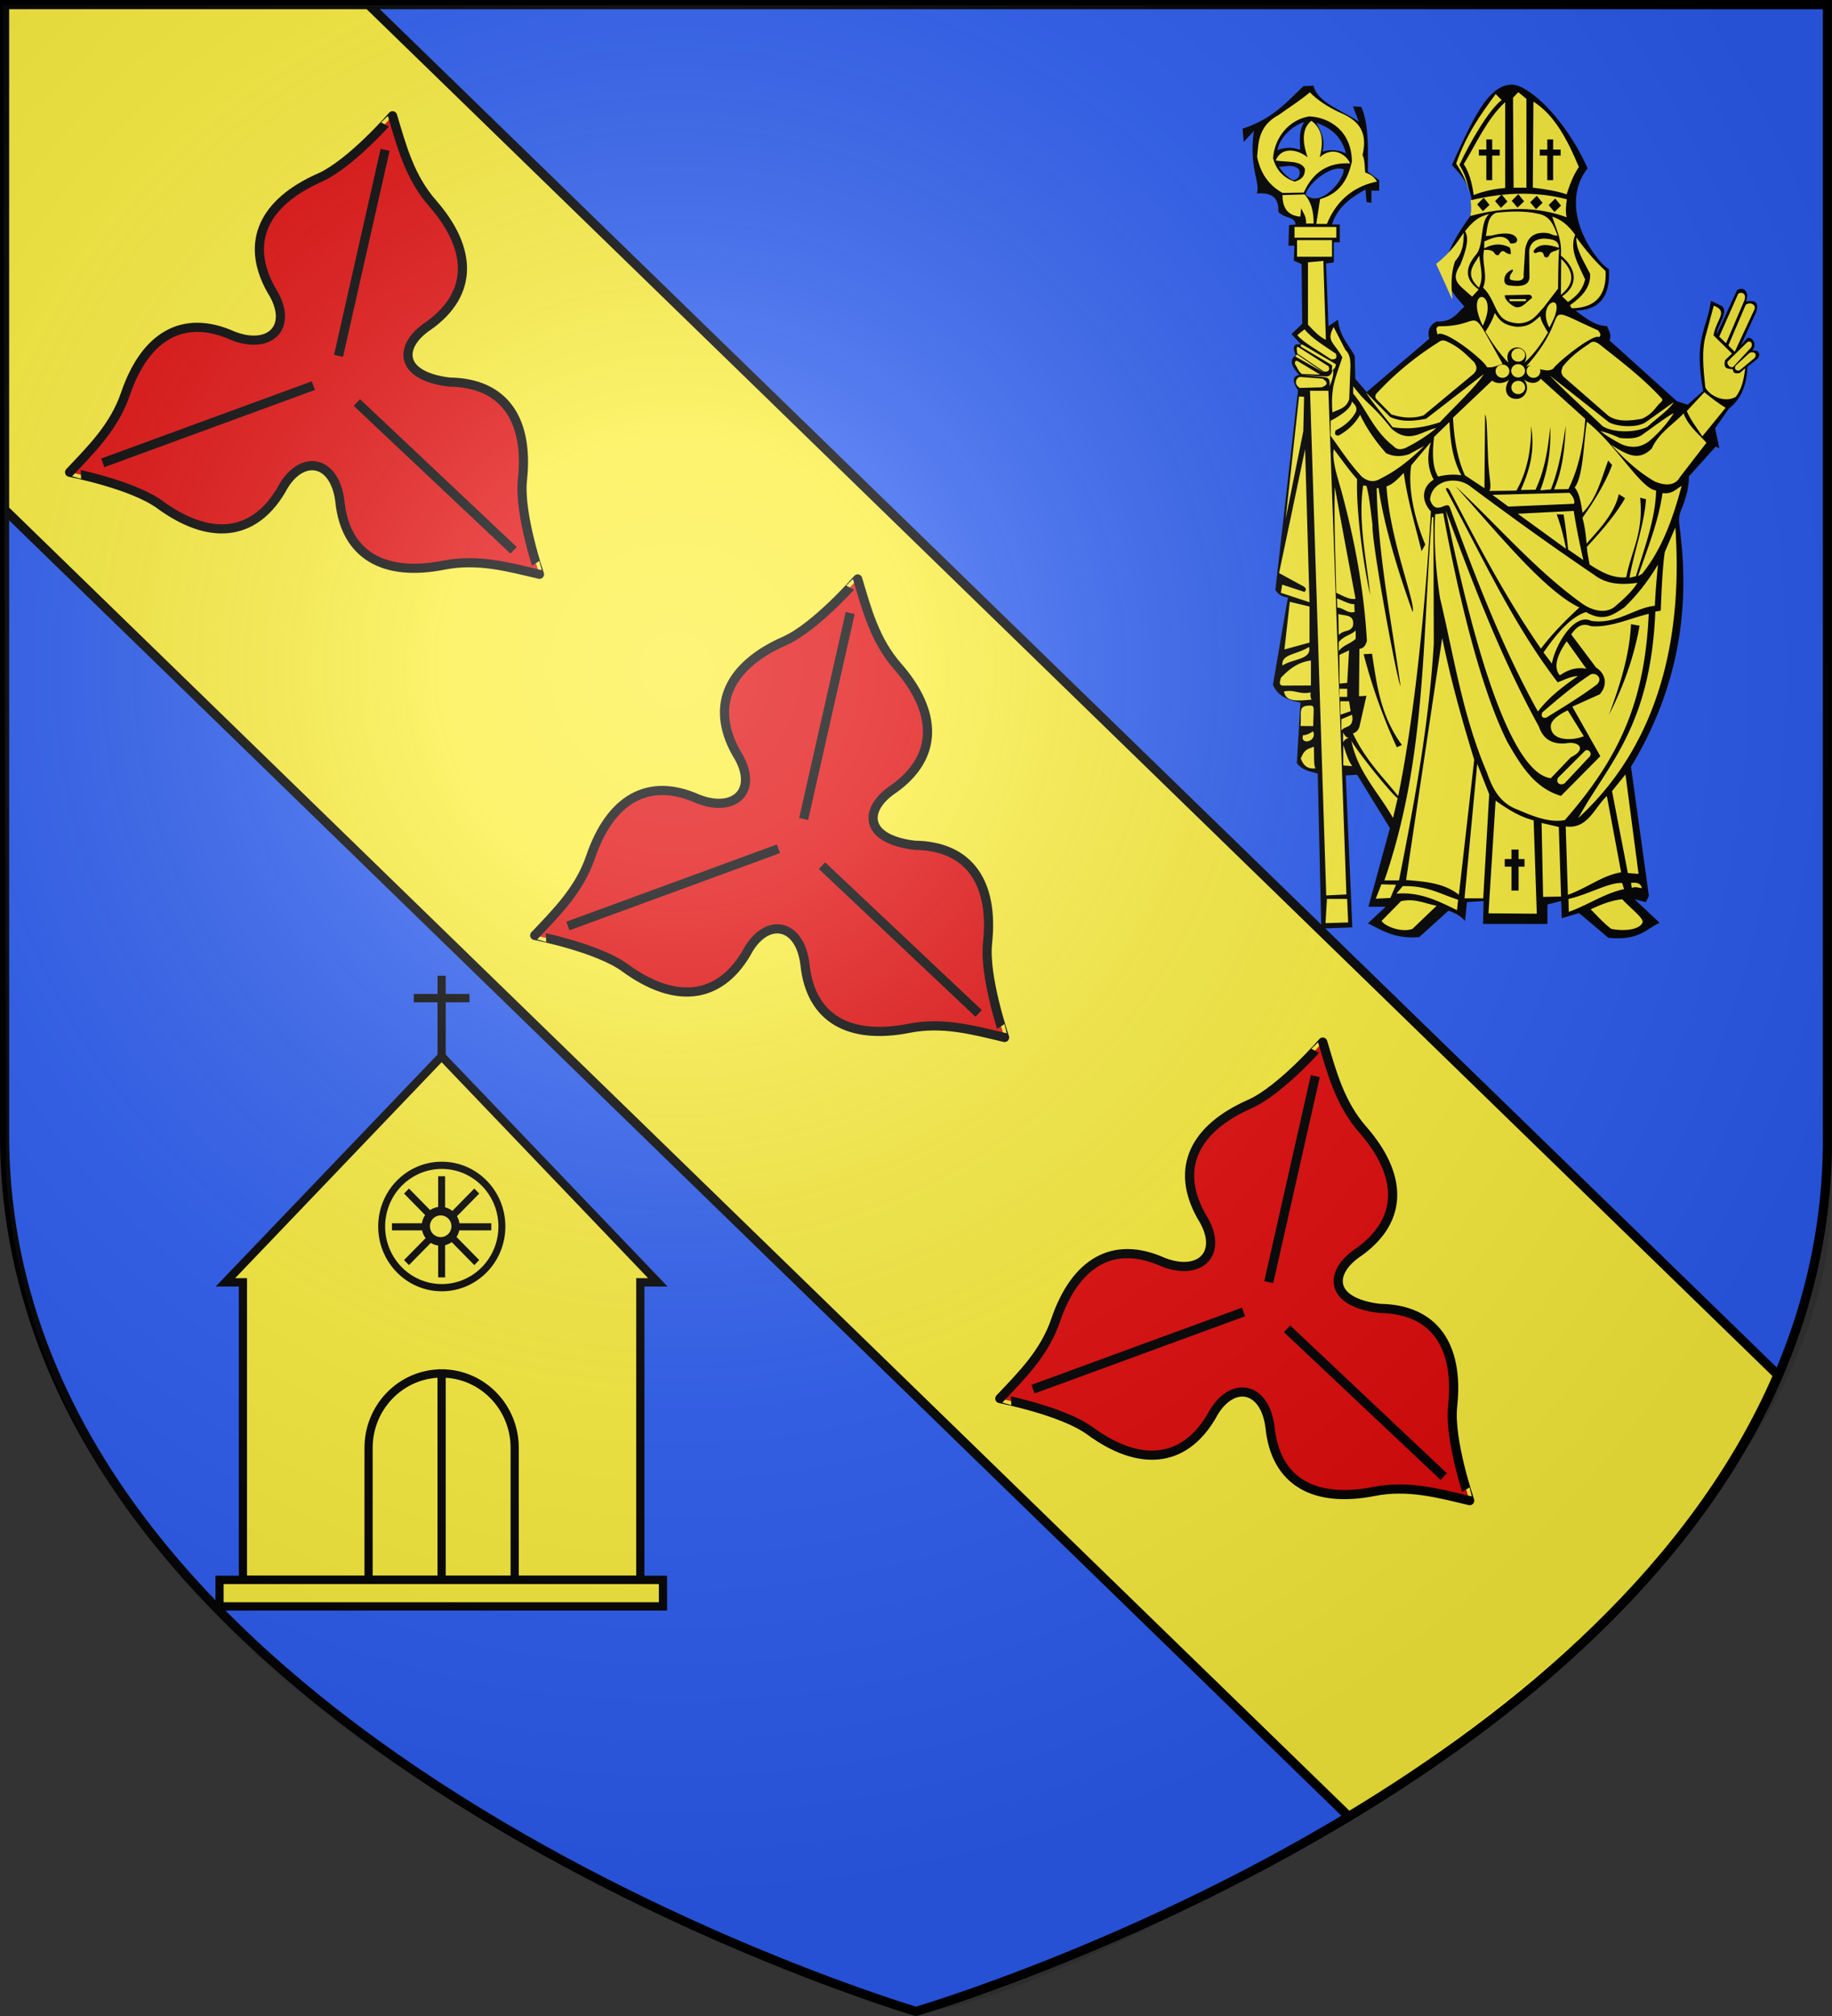
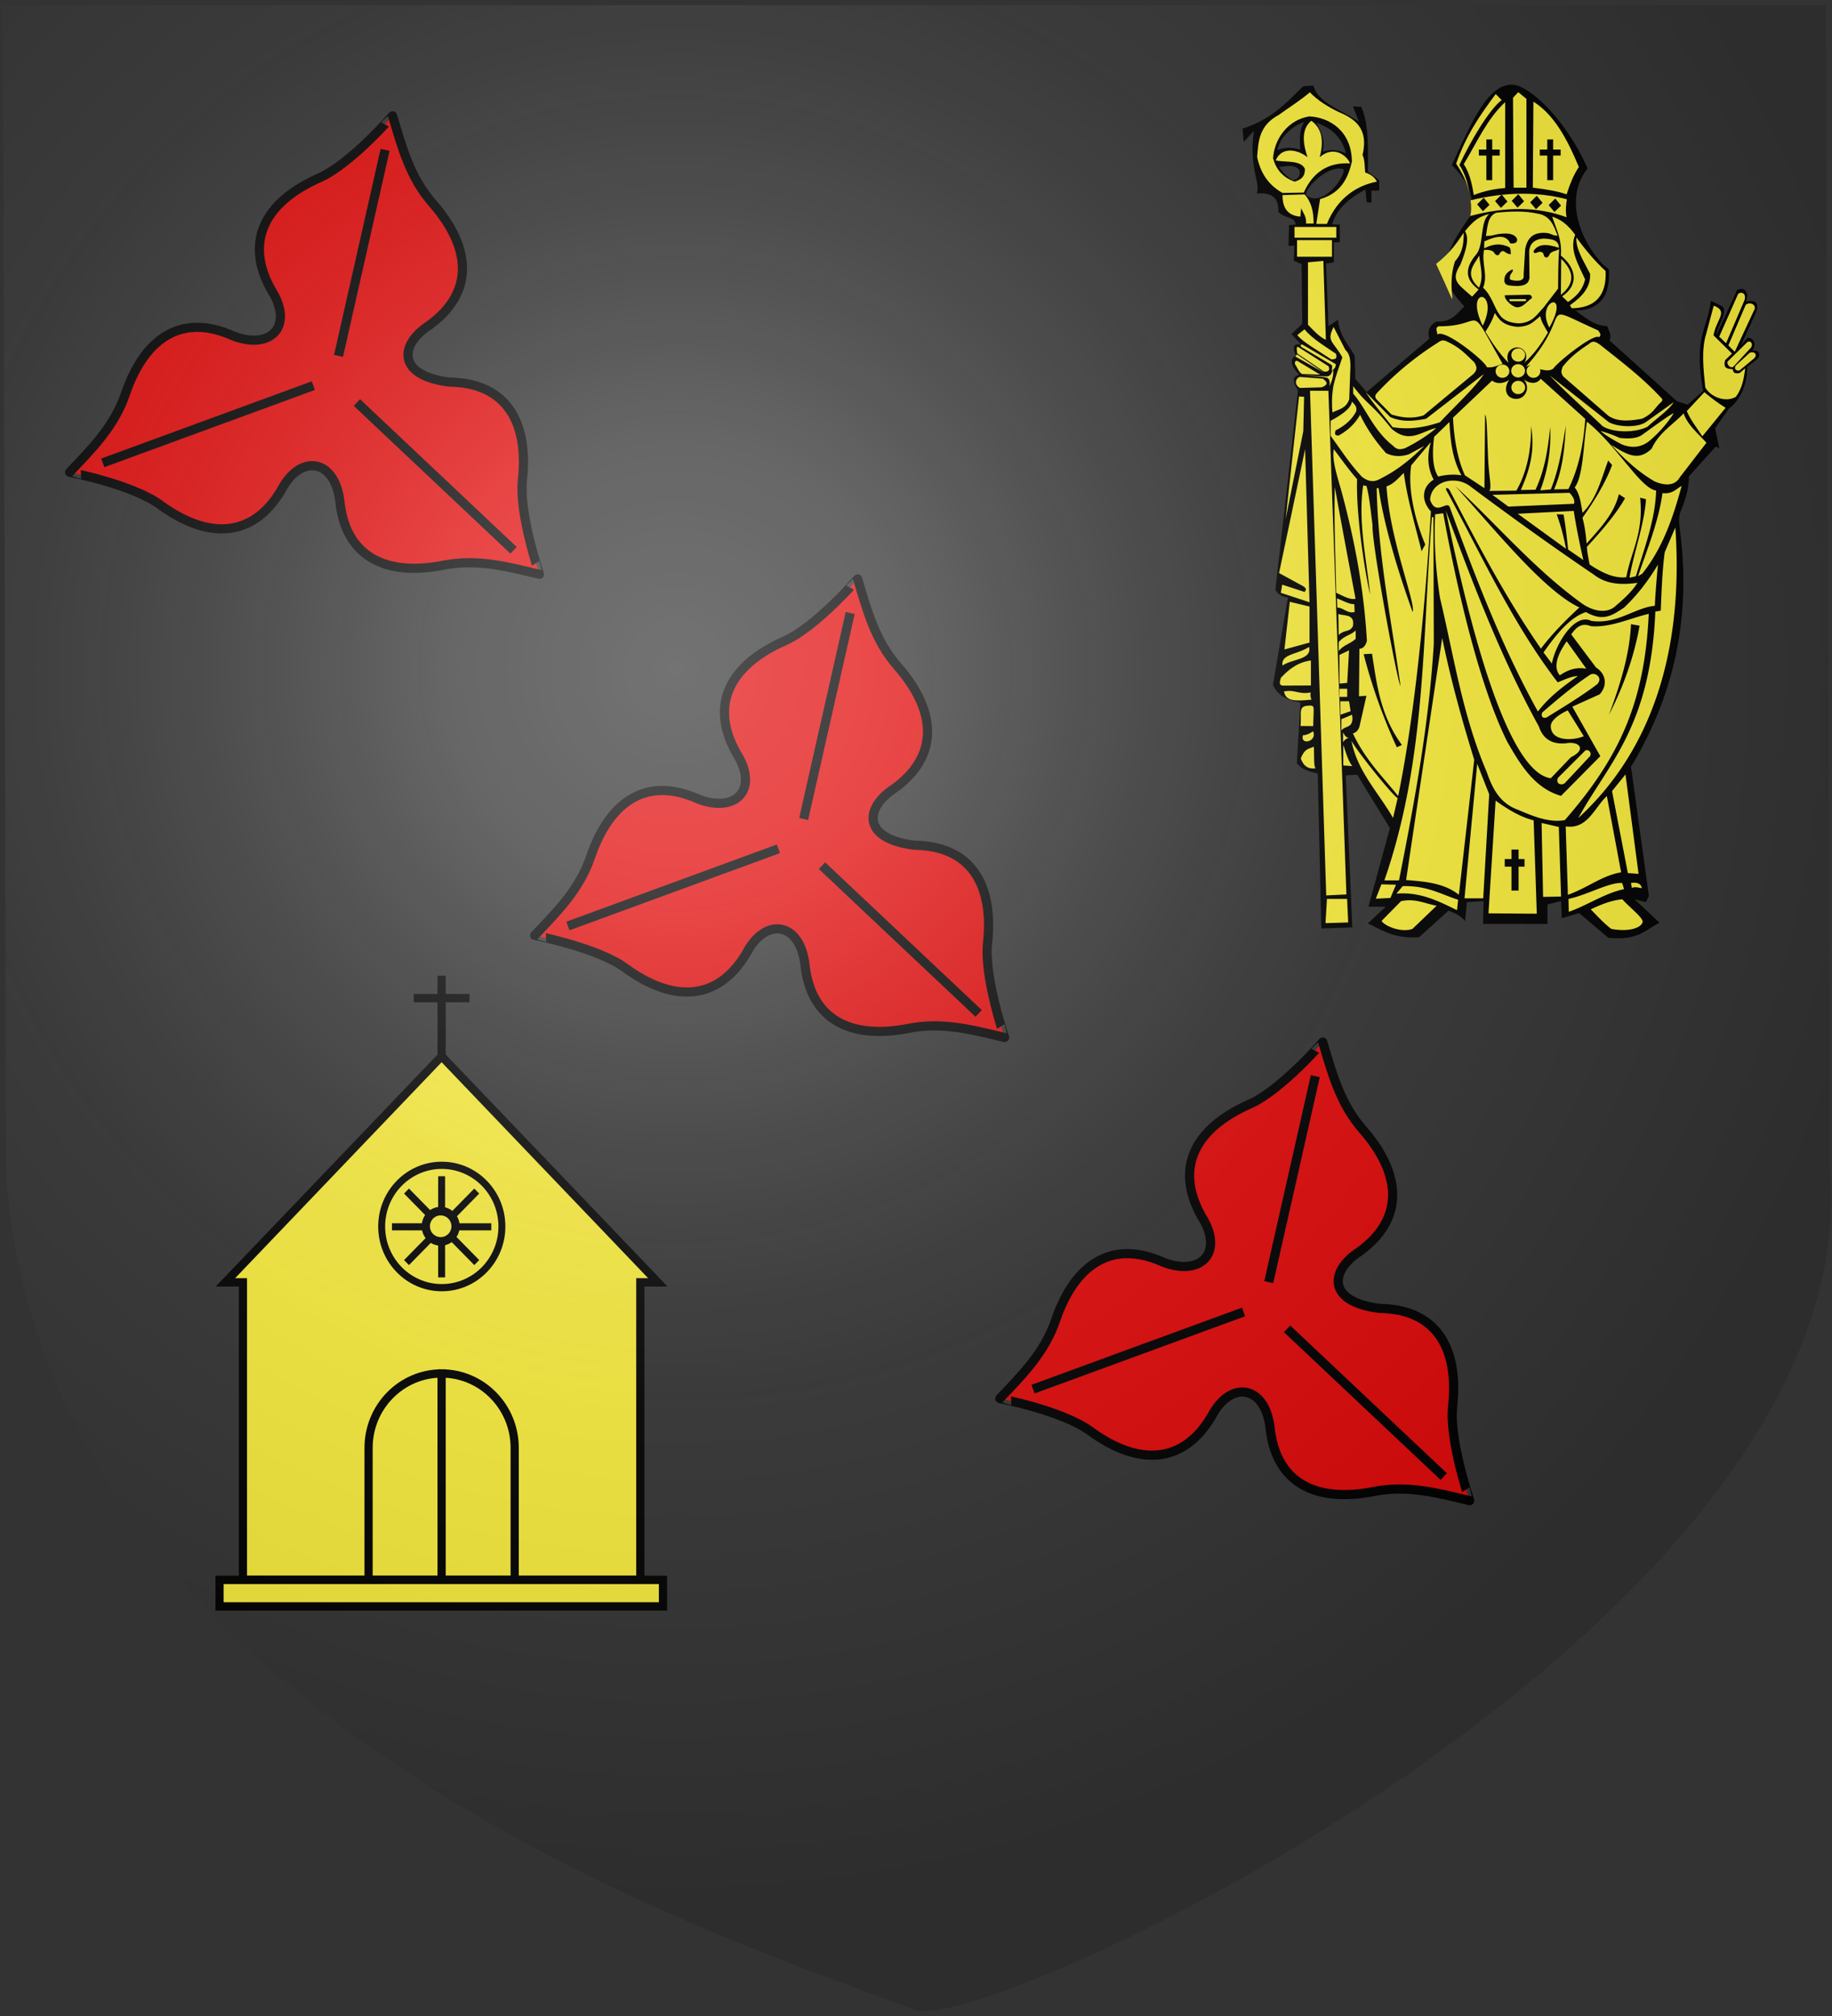
<svg xmlns="http://www.w3.org/2000/svg" xmlns:xlink="http://www.w3.org/1999/xlink" id="svg4761" width="600" height="660" version="1.1" viewBox="-300 -300 600 660">
  <rect x="-300" y="-300" width="600" height="660" fill="#333333" stroke="none" />
  <defs id="defs4763">
    <g id="s-4">
      <g id="c-7">
-         <path id="t-4" d="M0 0v1h.5L0 0z" transform="rotate(18 3.157 -.5)" />
        <use xlink:href="#t-4" id="use2144-1" width="810" height="540" x="0" y="0" transform="scale(-1 1)" />
      </g>
      <g id="a-8">
        <use xlink:href="#c-7" id="use2147-08" width="810" height="540" x="0" y="0" transform="rotate(72)" />
        <use xlink:href="#c-7" id="use2149-8" width="810" height="540" x="0" y="0" transform="rotate(144)" />
      </g>
      <use xlink:href="#a-8" id="use2151-17" width="810" height="540" x="0" y="0" transform="scale(-1 1)" />
    </g>
    <g id="s-0">
      <g id="c-8">
        <path id="t-40" d="M0 0v1h.5L0 0z" transform="rotate(18 3.157 -.5)" />
        <use xlink:href="#t-40" id="use2144-4" width="810" height="540" x="0" y="0" transform="scale(-1 1)" />
      </g>
      <g id="a-6">
        <use xlink:href="#c-8" id="use2147-46" width="810" height="540" x="0" y="0" transform="rotate(72)" />
        <use xlink:href="#c-8" id="use2149-4" width="810" height="540" x="0" y="0" transform="rotate(144)" />
      </g>
      <use xlink:href="#a-6" id="use2151-3" width="810" height="540" x="0" y="0" transform="scale(-1 1)" />
    </g>
    <g id="s-1-3">
      <g id="c-1-0">
        <path id="t-8-4" d="M0 0v1h.5L0 0z" transform="rotate(18 3.157 -.5)" />
        <use xlink:href="#t-8-4" id="use2144-5-8" width="810" height="540" x="0" y="0" transform="scale(-1 1)" />
      </g>
      <g id="a-2-5">
        <use xlink:href="#c-1-0" id="use2147-0-5" width="810" height="540" x="0" y="0" transform="rotate(72)" />
        <use xlink:href="#c-1-0" id="use2149-1-5" width="810" height="540" x="0" y="0" transform="rotate(144)" />
      </g>
      <use xlink:href="#a-2-5" id="use2151-1-4" width="810" height="540" x="0" y="0" transform="scale(-1 1)" />
    </g>
    <g id="s">
      <g id="c">
        <path id="t" d="M0 0v1h.5L0 0z" transform="rotate(18 3.157 -.5)" />
        <use xlink:href="#t" id="use2144" width="810" height="540" x="0" y="0" transform="scale(-1 1)" />
      </g>
      <g id="a">
        <use xlink:href="#c" id="use2147" width="810" height="540" x="0" y="0" transform="rotate(72)" />
        <use xlink:href="#c" id="use2149" width="810" height="540" x="0" y="0" transform="rotate(144)" />
      </g>
      <use xlink:href="#a" id="use2151" width="810" height="540" x="0" y="0" transform="scale(-1 1)" />
    </g>
    <g id="s-1">
      <g id="c-1">
        <path id="t-8" d="M0 0v1h.5L0 0z" transform="rotate(18 3.157 -.5)" />
        <use xlink:href="#t-8" id="use2144-5" width="810" height="540" x="0" y="0" transform="scale(-1 1)" />
      </g>
      <g id="a-2">
        <use xlink:href="#c-1" id="use2147-0" width="810" height="540" x="0" y="0" transform="rotate(72)" />
        <use xlink:href="#c-1" id="use2149-1" width="810" height="540" x="0" y="0" transform="rotate(144)" />
      </g>
      <use xlink:href="#a-2" id="use2151-1" width="810" height="540" x="0" y="0" transform="scale(-1 1)" />
    </g>
    <g id="s-4-6">
      <g id="c-7-7">
        <path id="t-4-1" d="M0 0v1h.5L0 0z" transform="rotate(18 3.157 -.5)" />
        <use xlink:href="#t-4-1" id="use2144-1-8" width="810" height="540" x="0" y="0" transform="scale(-1 1)" />
      </g>
      <g id="a-8-4">
        <use xlink:href="#c-7-7" id="use2147-08-9" width="810" height="540" x="0" y="0" transform="rotate(72)" />
        <use xlink:href="#c-7-7" id="use2149-8-7" width="810" height="540" x="0" y="0" transform="rotate(144)" />
      </g>
      <use xlink:href="#a-8-4" id="use2151-17-3" width="810" height="540" x="0" y="0" transform="scale(-1 1)" />
    </g>
    <g id="s-5">
      <g id="c-11">
        <path id="t-6" d="M0 0v1h.5L0 0z" transform="rotate(18 3.157 -.5)" />
        <use xlink:href="#t-6" id="use2144-19" width="810" height="540" x="0" y="0" transform="scale(-1 1)" />
      </g>
      <g id="a-3">
        <use xlink:href="#c-11" id="use2147-4" width="810" height="540" x="0" y="0" transform="rotate(72)" />
        <use xlink:href="#c-11" id="use2149-7" width="810" height="540" x="0" y="0" transform="rotate(144)" />
      </g>
      <use xlink:href="#a-3" id="use2151-9" width="810" height="540" x="0" y="0" transform="scale(-1 1)" />
    </g>
    <g id="s-5-4">
      <g id="c-11-0">
        <path id="t-6-6" d="M0 0v1h.5L0 0z" transform="rotate(18 3.157 -.5)" />
        <use xlink:href="#t-6-6" id="use2144-19-5" width="810" height="540" x="0" y="0" transform="scale(-1 1)" />
      </g>
      <g id="a-3-3">
        <use xlink:href="#c-11-0" id="use2147-4-8" width="810" height="540" x="0" y="0" transform="rotate(72)" />
        <use xlink:href="#c-11-0" id="use2149-7-5" width="810" height="540" x="0" y="0" transform="rotate(144)" />
      </g>
      <use xlink:href="#a-3-3" id="use2151-9-1" width="810" height="540" x="0" y="0" transform="scale(-1 1)" />
    </g>
    <radialGradient xlink:href="#linearGradient2893" id="radialGradient3163" cx="221.445" cy="226.331" r="300" fx="221.445" fy="226.331" gradientTransform="matrix(1.353 0 0 1.349 -76.24 -84.357)" gradientUnits="userSpaceOnUse" />
    <linearGradient id="linearGradient2893">
      <stop id="stop2895" offset="0" style="stop-color:white;stop-opacity:.314" />
      <stop id="stop2897" offset=".19" style="stop-color:white;stop-opacity:.251" />
      <stop id="stop2901" offset=".6" style="stop-color:#6b6b6b;stop-opacity:.125" />
      <stop id="stop2899" offset="1" style="stop-color:black;stop-opacity:.125" />
    </linearGradient>
    <style id="style33" type="text/css">.Rand2,.Rand4,.Rand6{stroke:#202020;stroke-width:30}.Rand4,.Rand6{stroke-width:60}.Rand6{stroke-width:90}.Schwarz{fill:#000}.Blau{fill:#00f}.Gold{fill:#ffef00}.Silber{fill:#fff}</style>
  </defs>
  <g id="layer4" style="display:inline">
-     <path id="path1411-0" d="M0 358.5S-300 270-298.5 70v-368.5h597V70C301.542 270.43 0 358.5 0 358.5z" style="display:inline;fill:#2b5df2;stroke:#000;stroke-width:3;stroke-linecap:butt;stroke-linejoin:miter;stroke-miterlimit:4;stroke-dasharray:none;stroke-opacity:1" />
-     <path id="path1411-0-7" d="M-298.5-298.5v165.318L141.715 294.68c56.07-33.784 113.414-81.538 140.576-144.528L-179.314-298.5Z" style="display:inline;fill:#fcef3c;stroke:#000;stroke-width:3;stroke-linecap:butt;stroke-linejoin:miter;stroke-miterlimit:4;stroke-dasharray:none;stroke-opacity:1" />
-   </g>
+     </g>
  <g id="layer3" style="display:inline">
    <g id="g25065" style="display:inline;fill:#e20909" transform="rotate(12.49 1381.365 -1371.209)">
      <g id="g24534" style="display:inline;fill:#e20909;stroke:#000;stroke-width:2.727;stroke-miterlimit:4;stroke-dasharray:none;stroke-opacity:1" transform="matrix(1.1 0 0 1.1 65.649 -192.812)">
        <g id="g6890" style="fill:#e20909;stroke:#000;stroke-width:2.727;stroke-miterlimit:4;stroke-dasharray:none;stroke-opacity:1">
          <path id="path5735" d="M200.956 323.078c0-.046-8.991 16.646-17.25 22.719-14.529 10.684-17.681 23.504-6.812 35.687 9.131 9.106 3.66 17.656-8.188 15.813-15.985-3.322-25.511 5.856-27.5 23.78-1.13 10.19-6.236 18.108-11.187 26.376-.04.023 18.924-.522 28.312 3.594 16.518 7.24 29.228 3.535 34.344-11.97 3.154-11.879 13.475-12.668 17.75-.655 5.116 15.504 17.827 19.178 34.344 11.937 9.389-4.116 18.77-3.654 28.406-3.5.04.022-9.901-16.155-11.031-26.344-1.988-17.924-11.515-27.04-27.5-23.718-15.359 1.52-17.22-7.355-9.594-15.157 10.87-12.182 7.686-25.034-6.844-35.718-8.258-6.073-12.565-14.422-17.25-22.844z" style="fill:#e20909;fill-opacity:1;fill-rule:evenodd;stroke:#000;stroke-width:2.727;stroke-linecap:butt;stroke-linejoin:miter;stroke-miterlimit:4;stroke-dasharray:none;stroke-opacity:1" />
          <path id="path33160" d="m139.06 442.583 56.234-35.987" style="fill:#e20909;fill-rule:evenodd;stroke:#000;stroke-width:2.727;stroke-linecap:butt;stroke-linejoin:miter;stroke-miterlimit:4;stroke-dasharray:none;stroke-opacity:1" />
          <path id="path33162" d="m264.088 441.54-55.056-32.848" style="fill:#e20909;fill-rule:evenodd;stroke:#000;stroke-width:2.727;stroke-linecap:butt;stroke-linejoin:miter;stroke-miterlimit:4;stroke-dasharray:none;stroke-opacity:1" />
          <path id="path33164" d="m200.977 333.462-.273 62.859" style="fill:#e20909;fill-rule:evenodd;stroke:#000;stroke-width:2.727;stroke-linecap:butt;stroke-linejoin:miter;stroke-miterlimit:4;stroke-dasharray:none;stroke-opacity:1" />
        </g>
      </g>
    </g>
    <use xlink:href="#g25065" id="use25087" width="600" height="660" x="0" y="0" style="display:inline" transform="translate(-152.326 -151.628)" />
    <use xlink:href="#g25065" id="use25089" width="600" height="660" x="0" y="0" style="display:inline" transform="translate(152.326 151.628)" />
    <g id="g26560" style="display:inline;stroke-width:.825" transform="matrix(1.255 0 0 1.17 -418.206 -300.804)">
      <path id="path5758" d="m512.652 74.872 1.402 1.163c.363 6.955-1.9 11.413-8.72 11.554 2.584 2.049 5.113 4.294 8.253 4.336.406 1.287 1.281 2.458.626 4.018l17.597 17.017 2.795.964 4.055-3.855c-2.532-15.008.962-16.874 2.019-25.207l2.804 1.445c2.085 1.591-1.506 5.988-1.244 7.863l5.29-12.363c1.765-.792 2.31.187 2.654 1.446l-.318 1.772c1.71-.173 3.469-.405 2.654 2.891l-4.055 9.472 1.719-2.09c.899-.493 2.864 1.337 1.243 3.536 1.913-.37 2.289 1.17 1.402 2.245l-2.645 2.245c-.15 4.66-1.37 8.766-4.831 11.718l-3.58 5.463 1.093 5.618-.934-.482-7.009 8.354c.047 3.158-.837 6.315-2.028 9.472-.99 2.302-.307 4.599-.15 6.9 2.531 22.658-1.34 44.35-12.924 64.869l4.664 36.125-.776 1.763-2.954-.8 6.533 6.582c-3.747 1.861-5.46 5.056-13.392 4.172l-7.626-6.908-4.514 1.445-.158-4.809-3.58.964v5.454h-16.821l.159-6.418-4.364.318-.468 5.3c-.898-1.154-2.214-2.164-4.355-2.89l-7.626 7.38c-6.511.526-9.645-1.935-13.392-3.854l4.664-4.654H451.3l5.607-21.999-8.56-14.926-2.962.164 1.71 42.543-8.093.318-.935-43.343c-1.817-.664-3.632-.646-5.448-2.89l.934-17.027c-3.253-.588-5.979-1.83-7.167-4.972l3.896-24.408c-1.277-.118-2.408-.682-3.27-2.082l5.915-55.878c-1.352-2.196-1.65-3.848.309-4.336-1.89-2.182-2.764-4.125-.935-5.455-1.14-3.226.105-3.177 1.402-3.054l-2.486-2.89 2.803-2.891-.158-16.69-2.028-.964.159-4.181h-1.56l.158-5.773 1.71-.163c-.343-2.376-2.377-1.404-4.514-3.537.177-3.437-1.226-5.543-5.607-5.136.97-3.264-2.091-6.848-.776-17.499l-2.644 3.055-.309-3.7c7.908-2.763 11.536-7.484 15.878-11.881l2.645-.155c1.012 4.716 7.466 6.934 11.84 10.109l-1.56-4.336 2.177.163c1.957 4.62 1.775 11.45 1.72 18.145l2.953 2.409v2.89h-2.02v3.373l-1.251-.164-.309-3.536c-3.845 2.297-7.335 4.965-8.719 9.8h2.02v4.972h-1.553v5.627l-2.027.318.626 17.499 2.486-1.763c.465 4.729 2.783 6.921 4.364 10.117l.159 6.418 2.953 3.69 16.354-14.926c-.525-2-.094-3.673 1.87-4.818 4.302.21 5.315-2.405 7.317-4.172-6.587-7.631-7.41-11.936 1.5-25.347 1.442-5.987-1.19-10.283-4.79-14.254 5.983-14.208 9.75-22.355 15.587-22.49 4.342-.1 14.084 9.527 19.824 23.431-5.476 7.259-3.244 18.565 4.157 27.06zm-78.094-40.025c-3.294 1.144-6.324 4.268-7.017 7.854 2.452-1.012 4.264-.706 5.933-.1-.048-2.655-.381-5.36 1.084-7.754zm3.165.2c1.274 2.655 2.362 4.88 1.587 8.063 2.337-.734 4.326-.386 6.136.509-1.413-5.772-5.124-7.547-7.723-8.572zm-6.797 12.08c-.108-.004-.217-.001-.326 0-.876.015-1.79.221-2.672.264.878 1.224 1.665 2.449 3.562 3.673 1.744.102 2.283-2.145 1.587-3.064-.664-.622-1.392-.838-2.151-.872zm12.554.728c-3.448.143-8.41 4.985-8.525 7.39 4.038 3.73 10.062-4.409 9.892-7.135a2.921 2.921 0 0 0-1.367-.255z" style="fill:#000;fill-opacity:1;fill-rule:nonzero;stroke:none;stroke-width:1.168;stroke-linecap:round;stroke-linejoin:miter;stroke-miterlimit:4;stroke-dasharray:none;stroke-dashoffset:0;stroke-opacity:1" />
      <g id="g26324" style="stroke-width:.825">
        <path id="path6877" d="m432.666 99.86-.47.566 7.44 4.522z" style="fill:#fcef3c;fill-opacity:1;fill-rule:evenodd;stroke:none;stroke-width:.825px;stroke-linecap:butt;stroke-linejoin:miter;stroke-opacity:1" />
        <path id="path6881" d="M434.076 97.115c-.199.106-.758-.206-.314.646l7.754 4.926c.488.226.304.997.18 1.764.441-.48 1.064-.62 1.097-1.857z" style="fill:#fcef3c;fill-opacity:1;fill-rule:evenodd;stroke:none;stroke-width:.825px;stroke-linecap:butt;stroke-linejoin:miter;stroke-opacity:1" />
        <path id="path6821" d="M534.381 115.715c.974 2.484 2.651 4.727 4.052 7.065l6.078-7.987c-1.934-1.275-3.766-2.76-5.541-4.362zm15.85-19.354c.84-.405 1.464.427.954 1.536l-4.708 5.468c-.967.404-1.767-.919-1.43-1.536zm-3.098 6.636c-.514.952.155 1.55 1.013 1.351l3.873-3.44c.811-.965.09-1.998-1.192-1.536zm-1.907-5.653 1.669 1.782 5.064-11.673c.761-1.391-1.01-2.468-2.204-1.475zm-2.383-2.457 1.787 1.843 4.827-12.104c.509-1.809-.753-2.447-1.669-1.72zm3.337 4.73-4.827-5.099c.73-4.533 4.026-6.685.06-8.294l-2.026 8.11c-1.187 4.176-.702 9.448-.18 14.745 1.175 2.459 5.088 4.444 7.986 2.642 1.743-2.556 2.095-5.271 2.443-7.987l-1.49 1.352c-.932.14-1.737.108-1.728-1.045-1.17-.221-2.678-.01-2.026-2.58zm-45.501-32.99c-.943-2.485-1.775-5.618-5.248-6.16-3.323-.84-7.433-.636-10.738-.25-2.44.862-2.345 4.642-2.745 6.492.64-.03 1.322-.028 1.961-.221 1.544-.468 5.485-1.13 6.194 1.137.105 1.021-.74 1.278-1.777 1.166-1.136-2.572-3.582-2.141-6.781-.55l-.048 1.948c1.753-.977 3.882-1.711 6.587-.316.432.485.28 1.27.404 1.914-1.594.122-1.78-1.781-2.907-.25-.29.779-.742.722-1.291.167-.324-.759-1.125-1.21-2.826-1.082-.687 3.858 1.111 7.048-.242 10.572 2.137 2.014 3.086 5.854 4.197 7.391 1.151 1.927 3 2.416 5.006 2.58 3.799-.091 5.008-2.757 6.523-4.36l3.843-5.362c.063-3.655-.006-7.174.291-11.07-.83.658-2.178.504-2.583 1.664-.363.867-.97.933-1.388.25-.107-1.105-.871-1.412-1.842-.916-.63.305-.86.078-.888-.416 1.15-2.007 3.316-2.124 6.62-.933-.022-1.978-1.383-2.436-3.875-2.58-2.61.113-3.714 1.554-3.875 3.513l.08 7.575c-.202.643-.184 1.305-1.372 1.864-1.372.516-2.745.31-4.117.134-.913-.224-1.171-.897-1.05-1.831.123-1.4 1.105-2.128 2.1-2.63.475.593-.794 1.285-.647 2.18-.332.832.62.81 1.212.95 1.748.182 2.576-.336 2.34-1.666l.405-7.159c.377-1.937 1.252-4.975 5.651-4.495 1.012.08 1.535.782 2.826.75zm-6.707 17.476c.001-.553-.161-.998-1.1-.934l-5.986.133c-.166 1.406 2.335 3.45 3.203 3.37 1.618.06 2.591-1.707 3.883-2.57zm-1.65.267-4.11.033c-.33.129-.103.353.065.567h3.883c.439-.143.316-.37.162-.6zm3.842 4.773c.12 1.39 1.145 3.015 1.978 4.59-1.669 3.052-3.543 5.978-6.147 8.452.994-1.579.49-4.191-1.979-4.3-2.25.294-2.864 2.265-2.19 4.3-2.333-2.55-4.236-5.542-6.007-8.67 1.113-1.75 1.926-3.498 2.473-5.247 1.03 1.722 2.012 3.466 5.795 3.862 3.531-.008 4.49-1.704 6.077-2.987zm-53.943 3.046c-1.985 4.05-.046 4.01 2.271 8.479-.783 2.67-1.566 4.43-2.35 8.075-.462 3.11-.39 5.302-.234 7.349 1.61-.896 3.548-1.028 4.385-3.715l.314-9.448c-.078-1.517-.043-3.052-1.332-4.36zm-2.82 14.455c.765.646 1.899 1.534-.313 2.422l-5.717.162c-1.436-.915-1.201-2.584 0-3.069zm-.704-1.13-5.874-3.796c-.587-.215-.743.163-.705.807.61.993 1.084 2.408 1.88 2.827zm2.192-2.343c.482 1.039-.063 1.707-1.253 1.454l-6.892-5.007c-.16-1.071-.34-2.174.314-1.777zm1.958-3.472c.122.758.439 1.606-1.253 1.534-3.23-2.319-7.514-4.855-8.85-6.783l1.88-1.615c2.118 2.77 5.333 4.691 8.223 6.864zm-8.565 6.01 6.25.313c1.19-.258 1.172-1.262 1.565-1.98.136 1.586-.23 3.172-.98 4.758.153-.904.157-1.73-.394-2.271-.906-.558-4.294-.547-6.44-.82z" style="fill:#fcef3c;fill-opacity:1;fill-rule:evenodd;stroke:none;stroke-width:.825px;stroke-linecap:butt;stroke-linejoin:miter;stroke-opacity:1" />
        <path id="path6741" d="M498.504 92.348c5.789-10.982-3.776-7.706 0 0zm-17.368-.51c-5.106-11.234 4.613-10.214 0 0zm11.272 11.44c1.709-.826 3.01-.438 3.615.728 1.23.23 2.495.666 3.545-.218 1.347-2.04 10.635-9.914 11.91-8.744.761-.774.084-1.301-.213-1.894-16.706-8-5.796-5.512-18.857 10.127zm-22.686-11.294c-1.197.312-.41 1.499-.425 2.332 1.78-1.826 12.575 7.515 12.902 9.107 1.508.246 2.783-.462 4.112-.947-9.672-18.27-4.054-10.399-16.589-10.492zm47.834 160.333c-2.934.29-5.676 1.527-8.254 2.823 1.733 1.82 3.161 3.64 5.361 5.46 4.905.967 7.78-.418 8.162-1.806.51-1.048-3.512-4.318-5.269-6.477zm-48.457 1.805c-3.025-.578-5.575-2.13-9.298-1.274l-5.063 5.522c.773 1.448 5.17 3.366 8.059 2.23zm15.392-29.41c3.306 2.555 6.617 4.654 9.924 5.518l.822 26.126-12.604-.11zm5.997 13.69h-1.858v2.655h-1.76v2.127h1.76v6.69h1.858v-6.69h1.547v-2.127h-1.547zm27.895-21.02-3.513 4.671 4.133 22.937 2.79.212zm-4.856 6.052 3.72 21.344c-4.985.889-8.575 4.239-13.894 6.297l-.571-19.146c5.762.874 7.47-5.278 10.745-8.495zm9.127 25.769c-.267-1.39-1.365-1.665-2.825-1.452l.207 1.38c.942-.407 1.76-.042 2.618.072zm-5.132-1.422.486 1.694c-5.158 1.203-9.36 4.427-14.42 6.356l-.072-3.607c5.065-1.195 10.771-4.763 14.006-4.443zm-16.539-15.706-4.492-1.105.39 20.679 4.688-.1zm-21.292-17.668-3.32 37.643h4.883l1.563-29.11zm-4.98 38.045-.294 2.911c-4.867-2.544-9.689-5.198-15.822-4.617l1.66-2.108c6.415-.165 9.939 2.271 14.455 3.814zm-16.214-4.216-3.809-.1-1.465 4.015 3.81-.2zm16.409 2.81c-3.912-3.29-8.844-3.698-13.772-4.115l9.42-67.727c2.405 12.53 5.32 23.49 8.356 34.08zm-15.628-4.015h-3.809c10.955-33.895 9.867-67.79 12.404-101.686l.391.1.098 35.335c-1.24 21.942-4.732 42.645-9.084 66.251zm-26.081-135.388L429.7 145.87l4.6-24.513.207-9.655zm1.58 14.733-6.798 34.66 5.96 3.483c1.471.812 1.046 1.3.7 1.801l-5.842-2.042-.35 2.282 7.478 2.642zm1.148 44.027v10.089l-6.544 1.922 1.402-13.332zm-.117 11.29c.777 3.607-4.292 3.302-6.939 5.217-.438-3.266 3.794-2.996 6.94-5.217zm.483 3.814c-3.275.428-5.688 2.378-7.817 4.826-.284 1.034-.775 2.39 1.02 2.191l6.797-.031zm-.049 8.922a3.475 3.475 0 0 0 .217 2.033c-4.646.487-6.69.366-7.2-2.287 2.876-.636 3.904.943 6.983.254zm.654 9.431-3.306-.031c.298-3.685-.646-5.49 1.916-5.684 2-.123 1.46-.008 1.39 5.715zm-.03 1.461c-.801.514-1.587 1.059-2.627 1.08-.881 2.925 3.767 1.888 2.626-1.08zm.185 4.287c.148 2.082-.096 5.644.494 6.065-2.338.311-3.268-1.03-3.893-2.731 1.01-2.931 2.235-2.683 3.399-3.334zm5.486-72.633c-.26 9.08.174 19.592.36 29.593 1.73.812 3.54 2.036 5.04 1.665-1.8-10.281-3.6-20.49-5.4-31.258zm.543 31.143.093 2.566c1.673.08 2.73 1.81 4.531 1.236l-.092-2.186c-1.308.088-3.006-1.03-4.532-1.616zm.37 4.372.093 5.893c1.425-1.57 2.91-.735 3.699-2.471.576-3.46-2.123-2.816-3.792-3.422zm4.522 4.623.01 2.315c-1.359 1.407-3.098 1.645-4.439 3.422v-2.471c1.443-1.885 2.986-1.838 4.43-3.266zm-1.727 5.555-.48 9.098-2.004.206-.023-8.03zm-.48 10.745h-2.004v2.265h2.003zm.488 3.5h-2.292l.056 3.755 2.628-.978zm.78 3.757-2.797 1.265v3.163c.676-1.006 2.05-.922 2.574-1.898.495-1.06.295-1.762.223-2.53zm-2.35 4.946v2.76c.427-.72.936-1.101 1.511-1.208-.91-.204-1.176-.905-1.51-1.552zm.056 3.508v5.75l2.35.173c-1.105-1.534-1.667-3.811-2.35-5.923zm66.872-112.088c-.855-.604-1.709-1.225-2.776-.084-2.674 1.828-5.055 3.881-6.86 6.379-.124.785-.713 1.283.164 2.685l11.759 10.995c2.449 1.82 5.727 1.44 8.819.839 2.366-1.208 2.94-2.267 4.41-4.112 1.392-1.203.83-1.4.244-2.099-4.949-5.65-10.395-10.02-15.76-14.603zm-12.984 8.729 15.27 12.924c1.69 1.33 7.232 1.897 9.718.168l7.35-5.623c-1.006 1.918-4.503 4.567-6.86 6.882-3.506 1.818-9.103 1.574-11.677-.168-4.658-4.763-10.108-10.015-13.8-14.183zm13.23 15.526c1.282 1.175 3.222 2.418 5.47 3.693 2.717 1.212 5.426 1.009 7.84-1.427a33.606 33.606 0 0 0 5.797-7.218c-.573.017-5.408 3.847-7.997 5.836-1.338 1.172-3.443 1.36-6.13 1.046a28.358 28.358 0 0 0-4.98-1.93zm2.81 3.844c4.026 2.78 7.131 4.748 10.58 1.046 1.833-4.367 5.479-6.63 8.314-9.82 1.04 3.224 3.733 5.597 5.956 8.212l-6.964 9.679c-1.038 2.01-3.203 2.62-6.468 1.194-4.107-2.488-7.94-6.208-11.419-10.311zm-61.29-14.292c-.367.538-.39 1.077.079 1.615l3.85 4.2c2.713.908 5.486 1.263 8.407.242l12.965-11.548c1.328-1.39.74-2.34.236-3.311-2.015-1.986-3.558-4.032-7.15-5.815-.659-.306-1.336-.511-2.2.243a80.881 80.881 0 0 0-16.187 14.374zm28.051-5.491-15.086 12.517c-3.043.6-6.102 1.03-9.35-.485l-6.365-6.945c1.492 2.567 4.568 6.437 6.993 9.771 4.605.81 8.563-.044 12.336-1.372 3.95-4.554 9.194-9.697 11.472-13.486zm-34.1 3.391v2.1c3.272 4.005 5.348 10.406 10.37 14.536 1.186 1.376 2.162 1.028 3.144.727 3.136-1.673 5.873-3.55 8.171-5.653-3.767.803-6.991 4.62-11.707.161-5.29-7.187-6.233-6.512-9.979-11.87zm18.543 16.717-4.008 2.341c-1.99.69-3.98.71-5.971-.323-2.62-3.202-4.973-6.68-6.758-10.74-1.12 2.128-2.786 4.116-5.578 5.814-1.171.05-1.06-.654-.786-1.453 2.662-1.437 4.356-3.247 5.343-5.33.275-1.575-.61-1.956-1.1-2.746-.258 1.93-2.617 3.695-5.579 5.41v4.2c2.625 3.856 4.971 7.808 8.172 11.467 2.252 1.856 3.759 1.224 5.186.323 4.176-2.243 7.736-5.435 11.079-8.963zm1.725-1.085c-1.164 4.23-.7 7.623.731 10.519-2.985 1.958-3.423 5.726-.731 8.89-.78 15.124-3.253 52.054-8.529 79.644-4.114-5.485-8.606-10.194-11.819-17.532.712-.185 1.319-.694 1.706-1.878l1.828-8.64-1.95.125.122-13.274c.975-.084 1.625-.835 1.95-2.254-.721-13.68-3.057-27.728-6.702-42.076-1.075-4.102-2.427-8.376-1.949-11.52 2.007 2.796 3.797 5.593 6.092 8.39-.306 9.262 1.861 25.292 3.412 32.308-.996-10.185-3.204-20.37-1.828-30.555l.853.125c.77 2.886 1.115 7.08 1.584 10.895-.28 5.065 6.548 44.377 7.31 45.08-2.388-18.403-5.893-36.642-6.214-55.349h.488c1.603 11.658 5.739 25.292 8.894 34.687.904-2.428-5.951-20.035-6.823-35.188 1.735-.536 3.08-2.273 4.508-3.756 1.069 8.28 3.32 15.885 4.63 21.914l.975-1.879c-2.566-6.464-4.663-15.547-3.655-22.164zm-15.352 59.231-2.193.125a163.156 163.156 0 0 0 8.65 26.047l1.34-.626c-5.639-8.292-6.566-16.93-7.797-25.546zm-5.361 24.419c2.215 4.049 11.84 16.613 12.062 15.904l-1.218 5.635c-3.783-7.106-9.324-13.043-10.844-21.539zm25.562-89.248-4.008 4.161c-.428 3.897-.577 8.341 1.058 11.096 2.133-.547 4.172-.708 6.082-.342-2.39-4.532-2.918-9.935-3.132-14.915zm11.133-11.594-10.192 10.38c.168 4.484.909 11.062 3.108 16.129l5.081 3.596.167-20.635c.53.972.457 4.021.805 12.606.185 4.505 1.026 8.115.278 8.8l7.081-.086c2.66-4.92 3.94-11.268 3.833-18.067 1.13 7.262-.507 12.565-2.666 17.895l3.832-.085c2.534-5.851 3.265-11.702 3.832-17.553.212 5.495-.34 11.337-2.582 17.724l2.749-.257c2.12-5.784 2.864-11.012 3.915-17.895-.298 6.722-.928 12.683-3.082 17.895l3.749-.085c2.93-6.398 3.957-13.048 4.406-19.64l-11.639-11.251c-.574 1.059-2.327 1.918-4.43.152 2.01 2.625.189 5.622-2.025 5.496-2.535-.102-3.407-2.754-1.724-5.41-.732.783-2.991 1.598-4.496.291zm24.752 11.496c-.935 6.023-.914 15.166-3.198 18.416 1.337 1.705 1.662 4.648 2.038 7.093 3.68-3.849 4.932-9.584 6.71-14.656l1.012 1.284c-1.787 5.164-4.799 10.287-7.73 14.749.472 1.818.848 4.124 1.07 7.227 3.622-4.361 7.253-8.469 8.424-13.838l1.617 1.138c-2.353 4.471-6.118 9.135-9.951 13.606.051 1.623.4 3.07.698 4.945 3.096 2.188 6.236 3.926 9.58 3.567 1.181-7.13 4.566-12.236 3.61-22.26l1.527.427c-.447 7.122-3.203 15.009-4.304 21.976l1.666-.428c2.284-8.051 5.124-16.166 5.276-23.974-4.116-.628-10.059-12.365-18.045-19.272zm19.711 19.986c2.632.326 3.503-1.156 4.999-1.998-2.11 8.285-4.748 17.093-10.275 24.544l-1.11.714c2.473-7.754 5.41-15.507 6.386-23.26zm3.355 9.61-2.759 6.9c-.623 4.738-.835 10.818-1.051 16.393l-1.412.246c-1.25 32.256-12.24 42.41-20.105 57.768 19.922-19.617 27.472-48.176 25.327-81.307zm-4.535 10.39c-.347 3.92-.654 7.798-.818 11.53-5.386.593-9.83 5.266-16.59 4.219-4.666-2.413-9.604 7.421-10.262 11.953l-2.197-3.107c3.233-4.974 6.944-9.9 11.09-11.307 4.683 2.932 7.195.593 9.92-1.23 3.547-3.612 6.416-7.689 8.857-12.058zm-23.817 21.456 5.119 7.677c-2.986-.548-5.025.525-6.917 1.849-2.17-2.75.216-7.062 1.798-9.526zm-6.364 19.905c-.476 1.152.185 1.762 1.107 1.422 4.454-2.981 8.98-5.862 13.142-9.242 1.762-1.83-.483-3.624-1.798-2.701-4.59 3.281-8.481 6.862-12.45 10.52zm6.632-.569 4.187 7.225c-2.52 1.204-8.325 1.6-8.605-2.566-.209-2.16 3.16-4.03 4.418-4.659zm4.61 11.212c.688-.338 1.724.363 1.23 1.58l-6.685 7.658c-1.21.673-2.3-.146-1.69-1.579zm-24.262-71.52 4.174 3.29 17.115-.787c.304-1.025-.336-2.166-1.183-3.074zm6.61 5.292 14.61-.787c.63 4.366 1.503 8.983 2.504 13.729l-3.966-2.932c-.317-3.344-.68-6.64-1.182-9.796l-1.81-.071c1.106 3.218 1.887 6.435 2.436 9.653zm31.235 19.338c-4.254.6-8.07.438-11.357-2.29-11.164-8.113-21.793-16.324-32.13-24.608-3.82-3.28-10.3-1.74-10.627 3.64 1.528 4.745 4.306.141 5.116 2.023 6.79 19.83 13.565 38.941 23.023 57.234 2.714-3.802 6.064-6.663 10.43-9.91-1.601 0-3.336.93-5.258 1.755-11.747-16.37-20.062-35.959-29.045-53.723-.397-.98.448-.72.787-.145 7.403 15.222 14.724 30.287 23.873 44.428 2.97-4.228 6.443-7.94 10.036-11.528-9.282-4.65-22.264-22.072-32.405-33.984 11.149 11.1 20.8 23.42 33.207 32.973 2.786 2.036 6.325 2.874 8.643.607 2.203-2.034 4.332-4.098 5.707-6.472zm2.949 8.666c-5.008 1.293-10.015 3.878-15.023 3.463-1.597-.62-3.23-.86-5.195 2.31l6.458 9.235c2.783 1.919 2.927 5.152.983 7.503l-7.16 3.464 7.3 13.853-10.249 11.11c-6.833-2.1-10.51-8.525-14.04-15.15-7.098-15.257-12.932-41.697-16.708-63.927l-2.106.289c-.323 7.41.089 15.197 1.263 23.377 3.632 16.314 5.852 32.81 12.215 48.774 1.452 4.52 3.365 8.673 8.144 10.534 4.072 1.854 8.143 3.666 12.215 2.886 14.467-17.77 20.861-33.316 21.903-57.72zm-2.387 3.32-2.246-.434c-.345 8.466-2.817 16.932-5.757 25.397 3.754-7.843 6.574-16.262 8.003-24.964zm-50.555-32.201c4.744 24.918 15.06 73.11 27.383 74.885l5.238-5.873c4.345-2.28 2.002-4.556-1.19-3.916-3.64.392-6.043-1.126-7.144-4.65-10.104-19.718-17.18-39.862-24.287-60.446z" style="fill:#fcef3c;fill-opacity:1;fill-rule:evenodd;stroke:none;stroke-width:.825px;stroke-linecap:butt;stroke-linejoin:miter;stroke-opacity:1" />
        <path id="path10220" d="M488.56 104.443c0 1.028.805 1.862 1.798 1.862s1.798-.834 1.798-1.862-.805-1.862-1.798-1.862-1.799.834-1.799 1.862zm.034 4.663c0 1.028.805 1.862 1.798 1.862s1.799-.834 1.799-1.862-.806-1.862-1.799-1.862c-.993 0-1.798.834-1.798 1.862zm-4.112-4.557c0 1.028.806 1.862 1.798 1.862.993 0 1.799-.834 1.799-1.862s-.806-1.862-1.799-1.862c-.992 0-1.798.834-1.798 1.862zm8.086 0c0 1.028.806 1.862 1.799 1.862.993 0 1.798-.834 1.798-1.862s-.805-1.862-1.798-1.862-1.799.834-1.799 1.862zm-3.974-4.523c0 1.028.805 1.862 1.798 1.862s1.799-.834 1.799-1.862c0-1.027-.806-1.862-1.799-1.862-.993 0-1.798.835-1.798 1.862z" style="fill:#fcef3c;fill-opacity:1;fill-rule:evenodd;stroke:none;stroke-width:.825px;stroke-linecap:butt;stroke-linejoin:miter;stroke-opacity:1" />
        <path id="path10210" d="M445.737 252.21h-5.263l-.376 6.784 5.921-.194z" style="fill:#fcef3c;fill-opacity:1;fill-rule:evenodd;stroke:none;stroke-width:.825px;stroke-linecap:butt;stroke-linejoin:miter;stroke-opacity:1" />
        <path id="path10208" d="M442.918 64.193h-10.904v3.005h10.904z" style="fill:#fcef3c;fill-opacity:1;fill-rule:evenodd;stroke:none;stroke-width:.825px;stroke-linecap:butt;stroke-linejoin:miter;stroke-opacity:1" />
        <path id="path10206" d="M441.79 67.876h-9.118v4.652h9.118z" style="fill:#fcef3c;fill-opacity:1;fill-rule:evenodd;stroke:none;stroke-width:.825px;stroke-linecap:butt;stroke-linejoin:miter;stroke-opacity:1" />
        <path id="path10204" d="m439.534 73.691-4.012.403V91.54c1.817 2.025 2.853 3.256 4.67 4.249z" style="fill:#fcef3c;fill-opacity:1;fill-rule:evenodd;stroke:none;stroke-width:.825px;stroke-linecap:butt;stroke-linejoin:miter;stroke-opacity:1" />
        <path id="path10202" d="M440.85 110.035h-4.794l4.23 141.206 5.263-.291z" style="fill:#fcef3c;fill-opacity:1;fill-rule:evenodd;stroke:none;stroke-width:.825px;stroke-linecap:butt;stroke-linejoin:miter;stroke-opacity:1" />
        <path id="path10200" d="M436.999 63.24c.018-3.197-.552-6.048-2.374-8.16l-5.739.203c-.044 3.788 1.529 5.768 4.65 6.02l.198-2.347c.566 1.334 1.45 2.448 1.286 4.284z" style="fill:#fcef3c;fill-opacity:1;fill-rule:evenodd;stroke:none;stroke-width:.825px;stroke-linecap:butt;stroke-linejoin:miter;stroke-opacity:1" />
        <path id="path6739" d="m438.68 56.406-.988 6.936h2.77c2.815-7.469 8.023-10.802 13.06-11.833-.57-1.083-1.447-2.009-3.068-2.55-.17-1.664-.048-3.478-.692-4.897 1.625-7.333-1.863-10.08-6.233-12.037-2.847-1.486-5.461-3.21-7.52-5.509-2.263 2.108-5.381 4.217-8.112 6.325-5.21 3.007-5.295 7.404-5.64 11.731.94 4.967 3.318 8.122 6.63 10.1l5.54-.103c2.353-5.634 6.287-8.51 12.07-8.16-.692-2.023-4.129-5.235-7.915-1.735.653-2.632 1.457-7.433-2.177-10.2-3.045 2.607-1.868 7.456-.989 10.2-3.103-2.551-6.985-2.684-8.31.918 2.728.559 6.542-.161 7.617 2.347-.012 1.39-.21 2.785-2.67 3.57-3.159-1.151-4.853-3.476-5.64-6.529.344-5.637 4.033-10.823 9.498-11.731 5.225.3 10.983 4.051 11.08 12.65-1.028 4.664-2.841 8.805-8.31 10.507z" style="fill:#fcef3c;fill-opacity:1;fill-rule:evenodd;stroke:none;stroke-width:.825px;stroke-linecap:butt;stroke-linejoin:miter;stroke-opacity:1" />
        <path id="path7281" d="m492.53 28.352-2.129-1.875-1.368 1.563.152 25.155h3.344zm1.824.781-.152 24.062c3.466.444 6.563 1.015 8.817 1.875.794-2.552 1.605-5.104 3.192-7.656-2.992-7.738-6.454-14.672-11.857-18.28zm5.15 10.568v2.827h1.954v1.69h-1.955v6.873h-1.53V44.22h-1.955v-1.691h1.955v-2.827zm-15.9 0v2.827h1.955v1.69h-1.955v6.873h-1.53V44.22h-1.955v-1.691h1.955v-2.827zm3.38-10.44c-4.764 4.742-7.42 11.381-10.812 17.356 1.401 2.227 2.152 5.258 2.614 8.643 2.835-1.18 5.55-1.747 8.197-1.961zm-9.399 25.49c-.45-2.985-1.812-5.681-3.392-8.279 2.646-8.034 6.146-13.438 10.317-19.463l1.555 1.67c-3.347 2.763-8.2 11.681-11.024 18.156 1.421 2.435 2.245 5.098 2.544 7.916zm25.497 1.7c-.19 1.53-.424 3.124-.069 5.027-7.498-2.979-15.804-3.038-25.139-.354.352-1.689.263-3.075.069-4.389 8.642-2.252 17.048-2.56 25.14-.283zm-3.03-.211 1.515 1.982-1.722 1.77-1.515-1.912zm-4.822-.78 1.516 1.983-1.722 1.77-1.515-1.912zm-4.82-.424 1.514 1.982-1.721 1.77-1.516-1.911zm-4.34.071 1.515 1.982-1.721 1.77-1.516-1.912zm-4.683.92 1.515 1.982-1.722 1.77-1.515-1.911zm17.87 5.272c2.207.757 4.083 2.24 5.994 5.077-1.594 4.246.864 8.325 2.592 12.487-.685 3.112-2.33 4.741-4.455 6.327l-1.54-1.582c4.34-3.095 3.818-7.838-.323-11.404.33-4.388-1.175-7.295-2.268-10.905zm6.318 5.827c2.244 3.336 4.722 6.513 7.613 9.406.217 4.847-1.14 10.308-8.828 10.406l-.486-.832c3.194-2.387 5.506-5.113 5.264-8.824-1.605-3.433-3.784-6.932-3.563-10.156zm-3.97 5.993c3.237 3.358 3.801 6.715-.08 10.073zm-18.71-12.57c-2.657.666-4.109 1.794-6.398 4.829 1.096 1.876.496 4.867-1.215 9.406-2.637 4.43-.62 5.345 3.078 8.907l1.7-1.997c-3.348-2.603-3.908-5.751-.566-9.907 2.01-2.757.826-9.295 3.402-11.238zm-2.672 11.655c.23 2.996 1.266 5.993-.081 8.99-3.957-3.942-1.288-6.312.08-8.99zm-4.05-6.41c-1.84 2.887-3.313 5.431-7.209 8.74 7.54 17.273 2.079 8.166 4.941-.749 2.16-2.58 2.247-5.41 2.268-7.991zm4.573 16.463z" style="fill:#fcef3c;fill-opacity:1;fill-rule:evenodd;stroke:none;stroke-width:.825px;stroke-linecap:butt;stroke-linejoin:miter;stroke-opacity:1" />
      </g>
    </g>
    <g id="g26544" style="display:inline;stroke-width:.935" transform="matrix(.957 0 0 .974 -949.672 -327.245)">
      <path id="rect26465" d="m830 383-74 76h6v100h136V459h6z" style="opacity:1;fill:#fcef3c;fill-opacity:1;stroke:#000;stroke-width:2.804;stroke-miterlimit:4;stroke-dasharray:none;stroke-opacity:1" />
      <path id="path26473" d="M830 489.625c-13.8 0-25 11.2-25 25V559h25v-44.375z" style="opacity:1;fill:#fcef3c;fill-opacity:1;stroke:#000;stroke-width:2.804;stroke-miterlimit:4;stroke-dasharray:none;stroke-opacity:1" />
      <path id="path26486" d="M830 489.625c13.8 0 25 11.2 25 25V559h-25v-44.375z" style="opacity:1;fill:#fcef3c;fill-opacity:1;stroke:#000;stroke-width:2.804;stroke-miterlimit:4;stroke-dasharray:none;stroke-opacity:1" />
      <g id="g26524" style="stroke-width:.935" transform="matrix(.85 0 0 .85 124.5 66.05)">
        <ellipse id="path26490" cx="835.42" cy="447.2" rx="19.837" ry="19.386" style="fill:#fcef3c;fill-opacity:1;stroke:#000;stroke-width:2.291;stroke-miterlimit:4;stroke-dasharray:none;stroke-opacity:1" transform="matrix(1.008 0 0 1.032 -12.273 -21.021)" />
        <ellipse id="path26522" cx="835.42" cy="447.2" rx="19.837" ry="19.386" style="fill:#fcef3c;fill-opacity:1;stroke:#000;stroke-width:2.291;stroke-miterlimit:4;stroke-dasharray:none;stroke-opacity:1" transform="matrix(1.22 0 0 1.248 -189.15 -117.905)" />
        <path id="path26492" d="M830 420.332v40" style="fill:none;fill-opacity:1;stroke:#000;stroke-width:2.804;stroke-miterlimit:4;stroke-dasharray:none;stroke-opacity:1" />
        <path id="path26494" d="M810 440.332h40" style="fill:none;fill-opacity:1;stroke:#000;stroke-width:2.804;stroke-miterlimit:4;stroke-dasharray:none;stroke-opacity:1" />
        <path id="path26496" d="m815.858 426.19 28.284 28.284" style="fill:none;fill-opacity:1;stroke:#000;stroke-width:2.804;stroke-miterlimit:4;stroke-dasharray:none;stroke-opacity:1" />
        <path id="path26498" d="m815.858 454.474 28.284-28.284" style="fill:none;fill-opacity:1;stroke:#000;stroke-width:2.804;stroke-miterlimit:4;stroke-dasharray:none;stroke-opacity:1" />
        <ellipse id="path26506" cx="835.42" cy="447.2" rx="19.837" ry="19.386" style="fill:#fcef3c;fill-opacity:1;stroke:#000;stroke-width:10.999;stroke-miterlimit:4;stroke-dasharray:none;stroke-opacity:1" transform="matrix(.302 0 0 .309 577.318 301.926)" />
      </g>
      <path id="rect26535" d="M754 559h151.748v8.926H754Z" style="fill:#fcef3c;fill-opacity:1;stroke:#000;stroke-width:2.804;stroke-miterlimit:4;stroke-opacity:1" />
      <path id="path26540" d="M830 383v-27.072" style="opacity:1;fill:#fcef3c;fill-opacity:1;stroke:#000;stroke-width:2.804;stroke-miterlimit:4;stroke-dasharray:none;stroke-opacity:1" />
      <path id="path26542" d="M839.536 363.464h-19.072" style="opacity:1;fill:#fcef3c;fill-opacity:1;stroke:#000;stroke-width:2.804;stroke-miterlimit:4;stroke-dasharray:none;stroke-opacity:1" />
    </g>
  </g>
  <g id="layer2" style="display:inline">
    <g id="g9170" style="display:inline" transform="translate(-301.5 -298.5)">
      <g id="layer3-9" style="display:inline">
        <g id="g3446" transform="matrix(-1 0 0 1 600 0)">
-           <path id="rect2665" d="M0 0h600v660H0z" style="fill:none;stroke:none" />
-         </g>
+           </g>
      </g>
      <g id="layer2-4" transform="translate(-.39 -3.39)">
        <path id="path2875" d="M301.39 659.89c24.364 8.798 313.03-127.005 299.804-275.807L599.89 3.566h-597L3.87 385.81C15.83 568.888 251.095 640.106 301.39 659.89Z" style="opacity:1;fill:url(#radialGradient3163);fill-opacity:1;fill-rule:evenodd;stroke:none;stroke-width:1px;stroke-linecap:butt;stroke-linejoin:miter;stroke-opacity:1" />
      </g>
    </g>
  </g>
</svg>